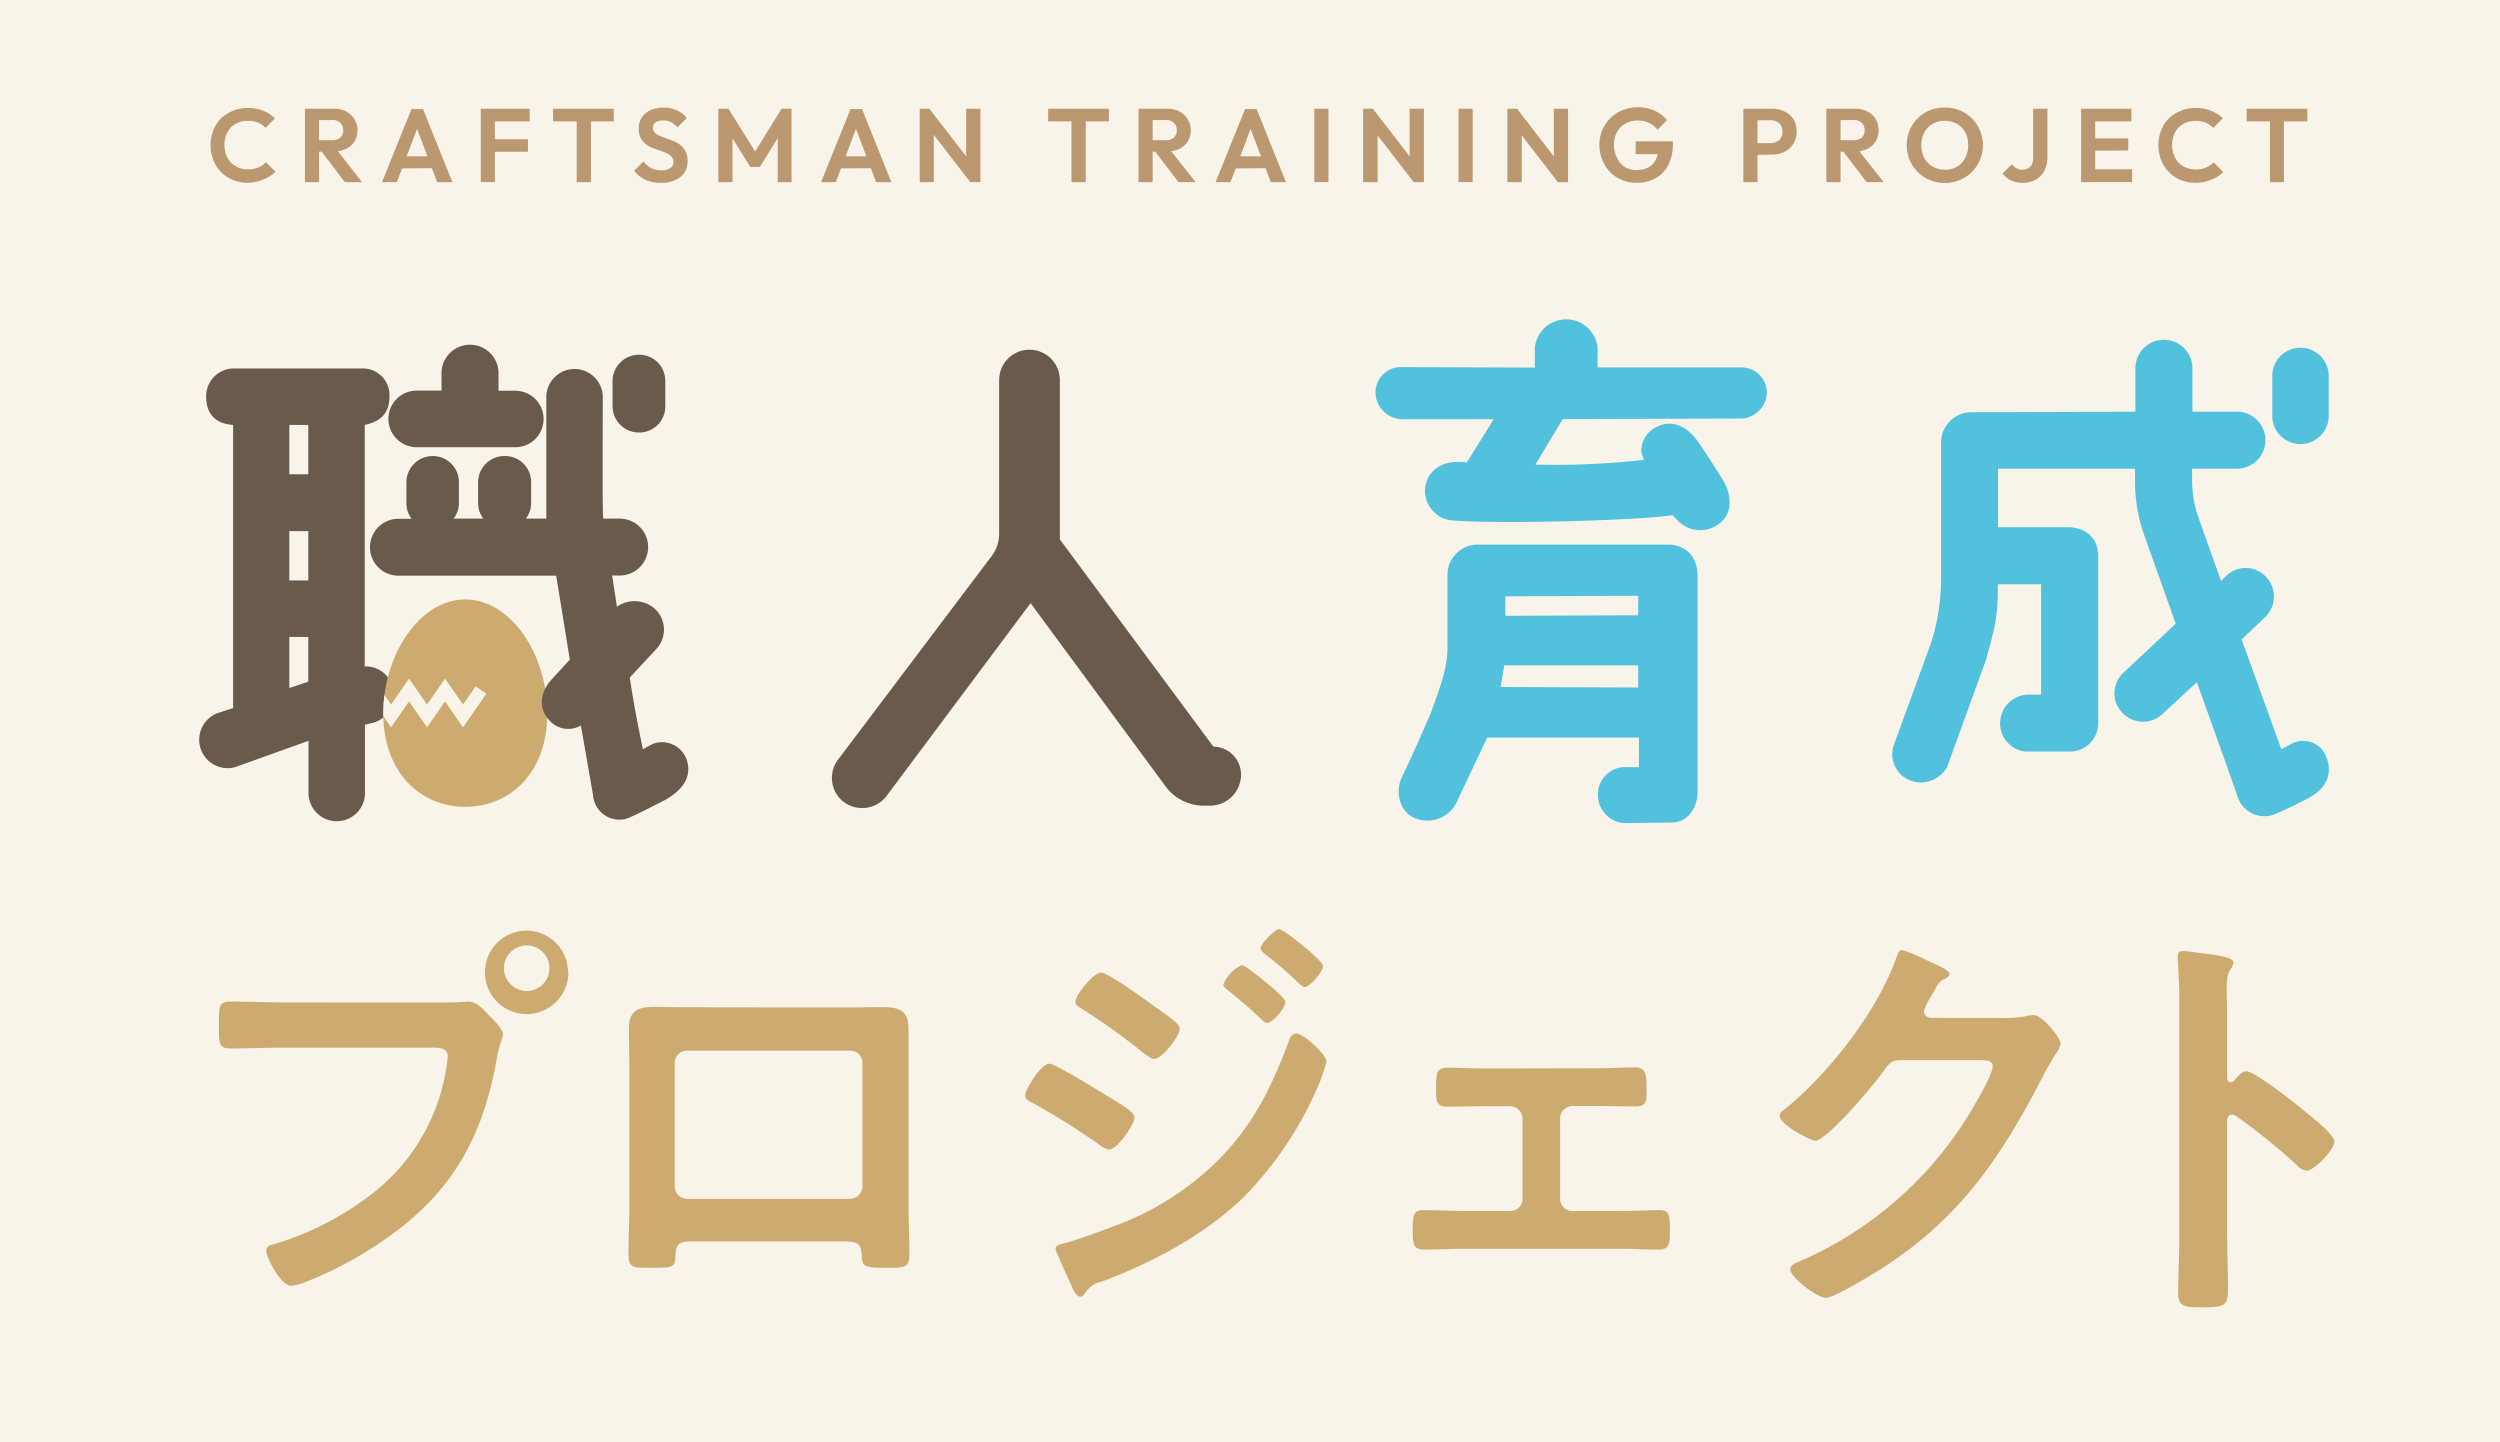
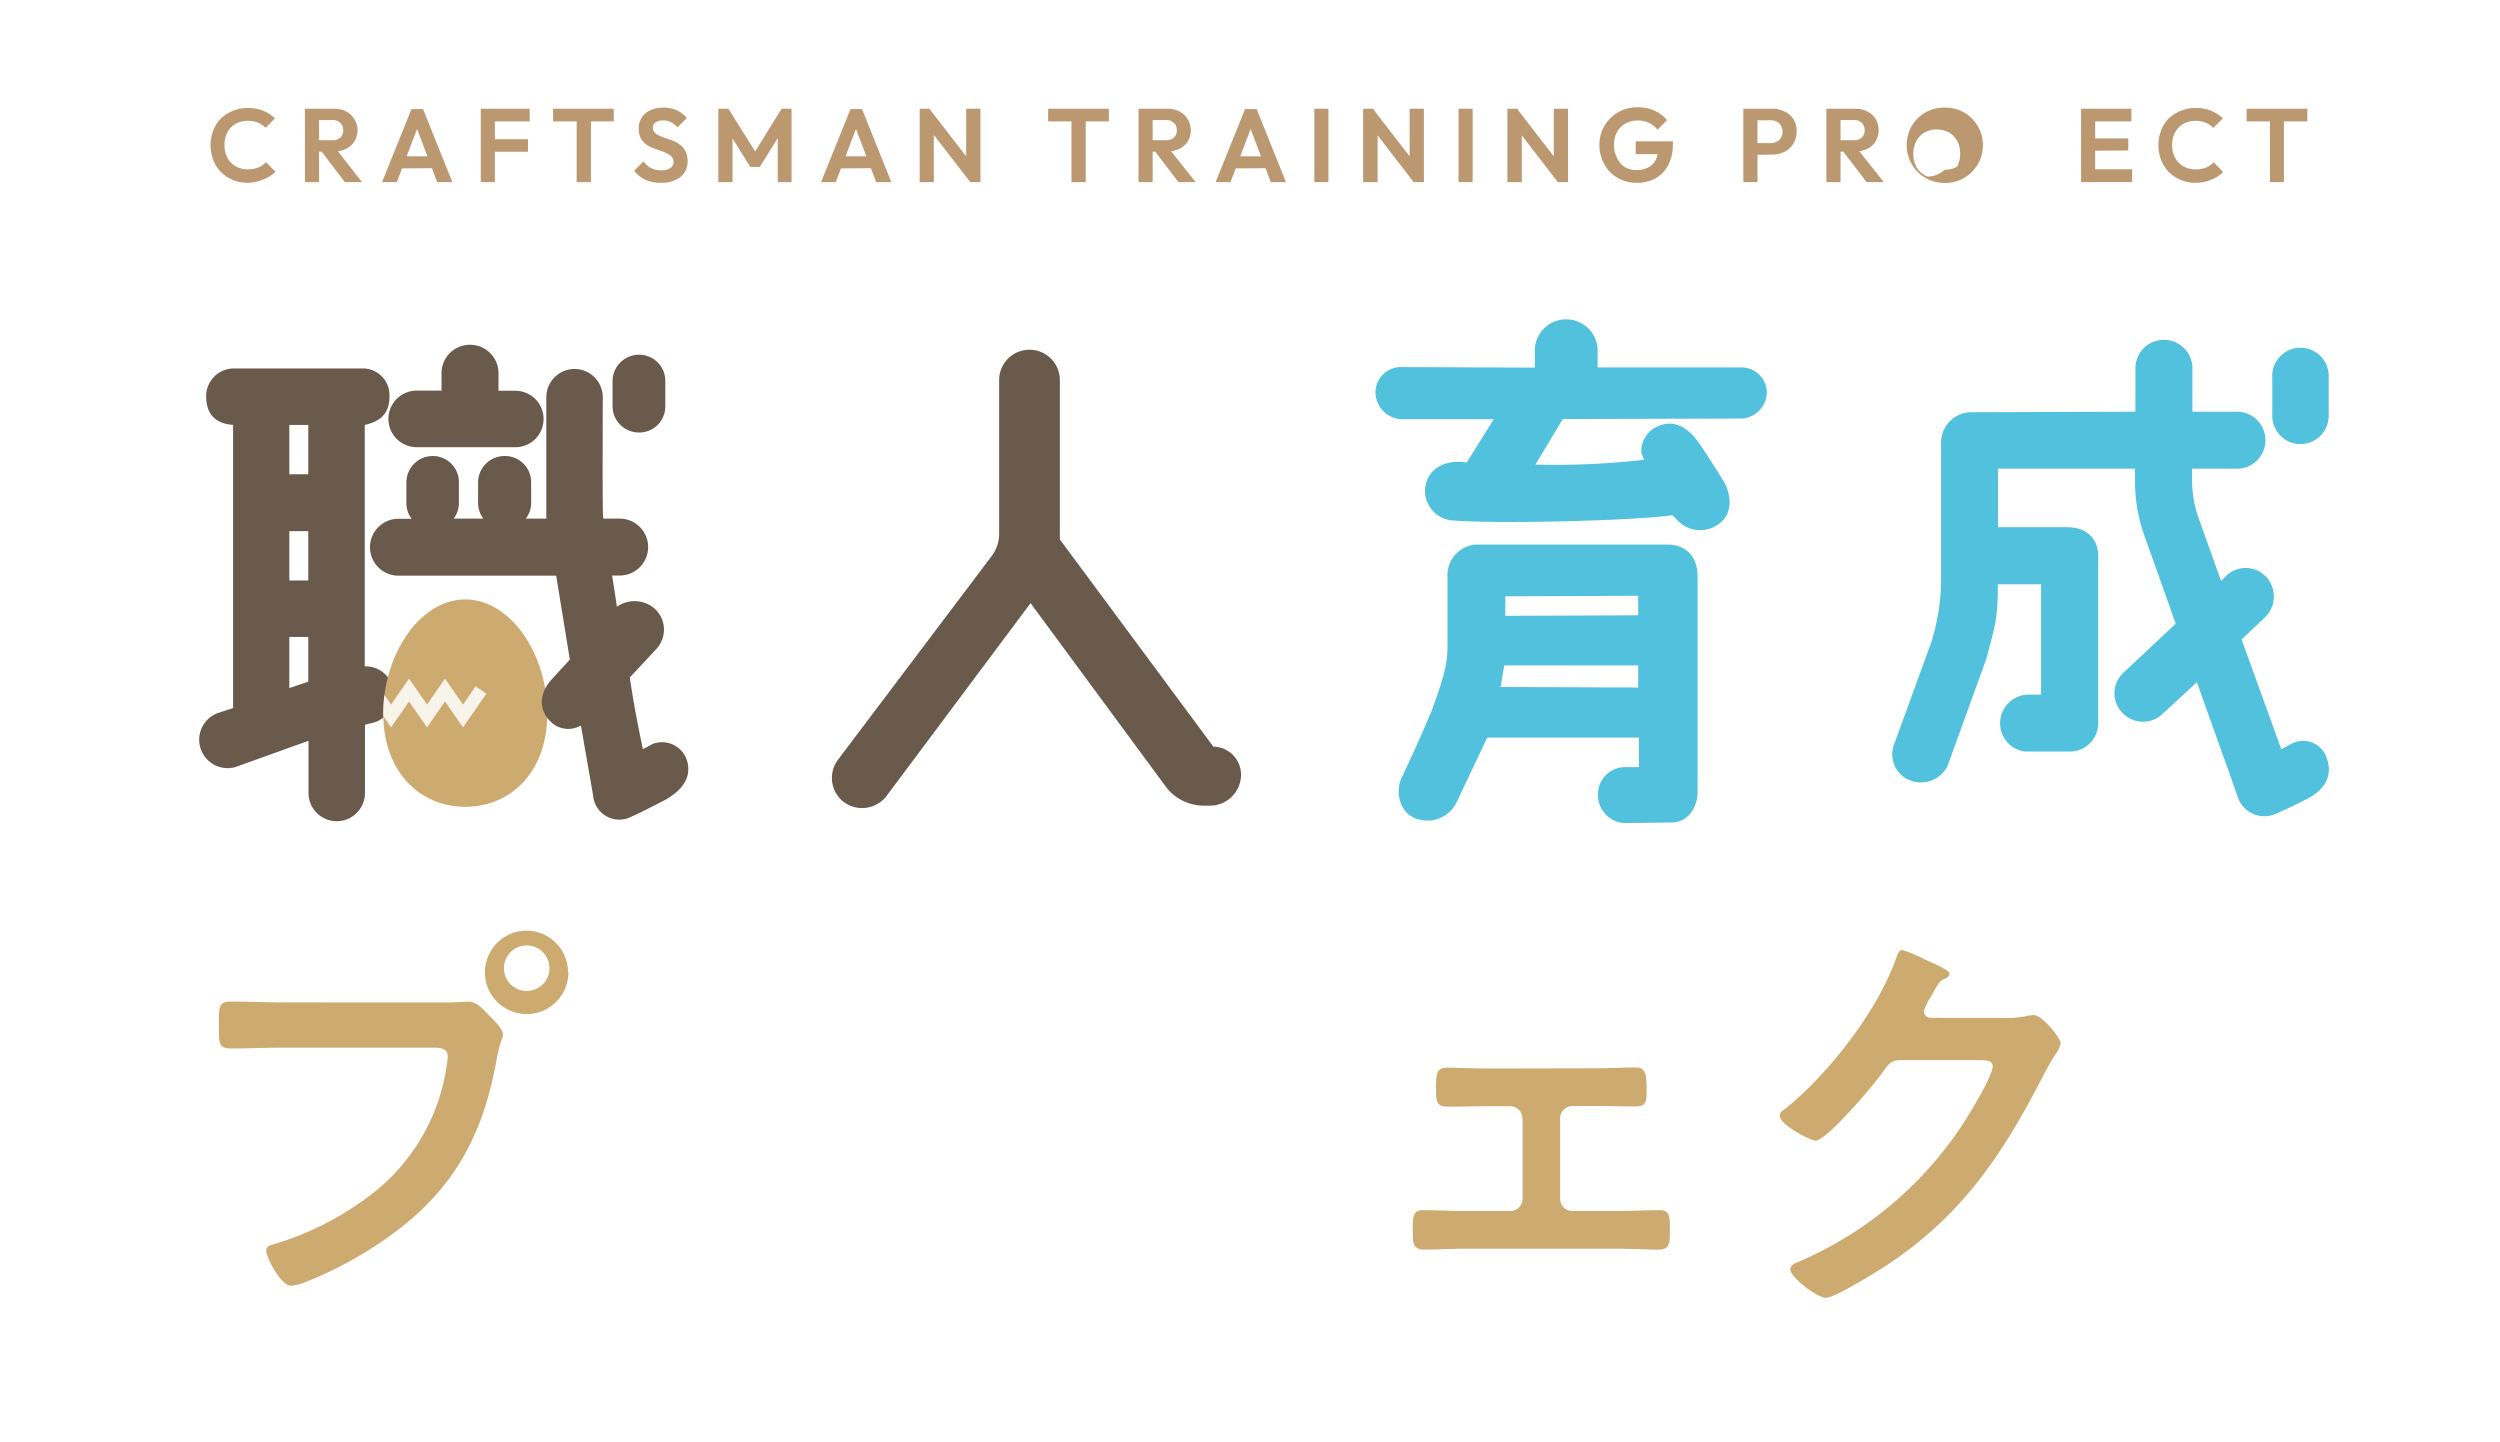
<svg xmlns="http://www.w3.org/2000/svg" viewBox="0 0 329.48 190.07">
  <defs>
    <style>.cls-1,.cls-6{fill:none;}.cls-2{fill:#f8f4e9;}.cls-3{fill:#cdab70;}.cls-4{fill:#695a4c;}.cls-5{clip-path:url(#clip-path);}.cls-6{stroke:#f8f4e9;stroke-miterlimit:10;stroke-width:1.71px;}.cls-7{fill:#51c1dd;}.cls-8{fill:#bc9871;}</style>
    <clipPath id="clip-path">
      <path class="cls-1" d="M72.13,94.05c0,7.74-4.86,12.28-10.81,12.28s-10.79-4.54-10.81-12.28S55.32,79,61.32,79,72.16,86.26,72.13,94.05Z" />
    </clipPath>
  </defs>
  <g id="レイヤー_2" data-name="レイヤー 2">
    <g id="design">
-       <rect class="cls-2" width="329.48" height="190.07" />
      <path class="cls-3" d="M59,132.12c.94,0,2.27-.11,2.77-.11,1.1,0,1.93,1.05,2.65,1.77.49.49,1.87,1.82,1.87,2.54,0,.5-.44,1.05-.82,3.2-1.83,10.39-5.91,17.68-14.64,23.75A51.13,51.13,0,0,1,40.17,169a6.56,6.56,0,0,1-1.82.45c-1.33,0-3.26-3.71-3.26-4.59,0-.61.5-.77,1-.88a39.5,39.5,0,0,0,13.75-7.29,26,26,0,0,0,9-16.08,12.06,12.06,0,0,0,.17-1.38c0-1.05-.94-1.16-1.93-1.16H37.41c-2.32,0-4.58.11-6.9.11-1.66,0-1.66-.5-1.66-3S28.79,132,30.4,132c2.37,0,4.75.11,7.12.11Zm15.91-4a5.5,5.5,0,1,1-5.52-5.47A5.49,5.49,0,0,1,74.86,128.09Zm-8.45,0a3,3,0,0,0,5.91,0,3,3,0,1,0-5.91,0Z" />
-       <path class="cls-3" d="M111.9,132.78c1.44,0,2.87-.05,4.31-.05,2.26,0,3.53.38,3.53,2.93,0,1.65,0,3.31,0,4.91V159.3c0,1.93.11,3.92.11,5.85s-.5,1.94-3.09,1.94c-3.21,0-3.1-.28-3.21-1.83s-.72-1.65-2.65-1.65H91.74c-1.88,0-2.6,0-2.71,1.65s.11,1.83-3.2,1.83c-2.6,0-3,0-3-2s.11-3.87.11-5.8V140.57c0-1.66-.05-3.31-.05-5,0-2.32,1.1-2.87,3.31-2.87,1.49,0,3,.05,4.53.05Zm-21.32,5.69a1.62,1.62,0,0,0-1.66,1.6v16.24A1.66,1.66,0,0,0,90.58,158H112a1.67,1.67,0,0,0,1.66-1.66V140.07a1.59,1.59,0,0,0-1.66-1.6Z" />
-       <path class="cls-3" d="M138.3,140.19c.77,0,6.63,3.64,7.73,4.3,1.83,1.16,3.48,2,3.48,2.82s-2.21,4.2-3.37,4.2a2.83,2.83,0,0,1-1.21-.61,92.11,92.11,0,0,0-9-5.63c-.39-.17-.83-.45-.83-.89C135.15,143.5,137.2,140.19,138.3,140.19Zm36.51-.28a20.68,20.68,0,0,1-1.21,3.48,47.61,47.61,0,0,1-9.67,14.36c-5.14,5-12.15,8.73-18.89,11.21a3.12,3.12,0,0,0-1.82,1.16c-.22.28-.44.78-.83.78-.55,0-1-1-1.16-1.44-.72-1.49-1.38-3-2-4.47a1.41,1.41,0,0,1-.11-.45c0-.44.72-.6,1.05-.66,1.72-.44,4.86-1.6,6.58-2.26a37.78,37.78,0,0,0,13.75-8.68c4.64-4.64,7-9.5,9.28-15.52.17-.49.39-1.21,1.11-1.21C171.72,136.21,174.81,138.91,174.81,139.91Zm-22.76-7.35c1.22.89,3.43,2.27,3.43,3,0,1-2.32,4-3.37,4-.39,0-1-.49-1.33-.72a83.48,83.48,0,0,0-8.06-5.8c-.39-.27-1-.55-1-1,0-.89,2.43-3.87,3.37-3.87S151.06,131.84,152.05,132.56Zm11.6-5.36c.45,0,2.88,2,3.54,2.55s2.21,1.87,2.21,2.32c0,.82-1.71,2.76-2.43,2.76-.33,0-.88-.67-1.33-1.05-1.27-1.22-2.59-2.27-3.92-3.37-.22-.17-.5-.39-.5-.66A4.78,4.78,0,0,1,163.65,127.2Zm4.92-4.75c.61,0,5.8,4.15,5.8,4.86s-1.71,2.77-2.43,2.77c-.28,0-.55-.28-.72-.45a49.89,49.89,0,0,0-4.47-3.86c-.22-.22-.61-.44-.61-.78C166.14,124.39,168,122.45,168.57,122.45Z" />
      <path class="cls-3" d="M210.27,140.79c1.88,0,3.87-.11,5.25-.11s1.49.89,1.49,2.93c0,1.55,0,2.21-1.49,2.21-1.77,0-3.54-.06-5.25-.06h-3a1.66,1.66,0,0,0-1.66,1.61V158a1.61,1.61,0,0,0,1.66,1.6h5.91c1.82,0,3.7-.11,5.58-.11,1.38,0,1.32,1,1.32,2.76,0,1.44,0,2.44-1.43,2.44-1.82,0-3.65-.12-5.47-.12H193.09c-1.82,0-3.64.12-5.47.12-1.43,0-1.43-1-1.43-2.44,0-1.71-.06-2.76,1.32-2.76,1.83,0,3.76.11,5.58.11H199a1.61,1.61,0,0,0,1.66-1.6v-10.6a1.65,1.65,0,0,0-1.66-1.61h-3c-1.71,0-3.48.06-5.25.06-1.43,0-1.49-.72-1.49-2.21,0-2.1,0-2.93,1.49-2.93s3.21.11,5.25.11Z" />
      <path class="cls-3" d="M264.35,134.16a12.92,12.92,0,0,0,3.09-.33c.17,0,.39-.05.61-.05,1.1,0,3.53,3,3.53,3.75a3.44,3.44,0,0,1-.66,1.38c-.44.67-1,1.61-1.71,3-5.42,10.49-10.83,18.56-21,25.13-1.22.77-6.41,4-7.57,4s-4.7-2.7-4.7-3.75c0-.56.67-.83,1.11-1a49,49,0,0,0,21.32-17.67c.94-1.38,4.25-6.74,4.25-8.12,0-.72-.88-.78-1.65-.78h-10.5c-1.27,0-1.6.56-2.32,1.55-1,1.49-7.4,9.06-8.89,9.06-.66,0-4.7-2.1-4.7-3.26a.85.85,0,0,1,.5-.77c5.8-4.59,12.21-12.82,14.75-19.78.22-.55.39-1.32.88-1.32a18.32,18.32,0,0,1,2.93,1.21c.5.28,3.31,1.33,3.31,1.93,0,.28-.27.5-.49.61-.78.28-.94.55-1.88,2.27a8.25,8.25,0,0,0-1,2c0,.6.39.88.94.93Z" />
-       <path class="cls-3" d="M296.05,141.18c1.1,0,6.63,4.36,7.73,5.3.78.66,3.87,3,3.87,4s-2.6,3.81-3.7,3.81a2,2,0,0,1-1.22-.72,81.67,81.67,0,0,0-8-6.46,1,1,0,0,0-.55-.22c-.5,0-.66.44-.66.88v15.08c0,2.21.11,4.37.11,6.58,0,2.54-.06,2.87-3.43,2.87-2.2,0-3.14-.06-3.14-1.88,0-2.49.16-5,.16-7.46V131.46c0-1.44-.11-2.93-.16-4.31,0-.28-.06-.77-.06-1,0-.55.17-.82.72-.82.33,0,1.49.16,1.88.22,2.48.33,4.75.55,4.75,1.32a1.62,1.62,0,0,1-.28.72c-.5.61-.61,1.44-.61,2.93,0,.83.06,1.88.06,3.26v8.28c0,.45.28.56.44.56a.61.61,0,0,0,.5-.23C294.83,142,295.44,141.18,296.05,141.18Z" />
      <path class="cls-4" d="M51.75,90.54a3.66,3.66,0,0,0-3.68-2.71V56c1.87-.42,3.26-1.32,3.26-3.76a3.51,3.51,0,0,0-3.54-3.68h-17a3.65,3.65,0,0,0-3.62,3.68c0,1.67.63,3.55,3.55,3.76V93.32L29,93.88A3.74,3.74,0,1,0,31,101.1l9.66-3.47v6.88a3.72,3.72,0,0,0,7.44,0v-9l1.18-.28A3.77,3.77,0,0,0,51.75,90.54Zm-11.12-.7-2.5.84V83.94h2.5Zm0-13.34h-2.5V70h2.5Zm0-14h-2.5V56h2.5Z" />
      <g class="cls-5">
        <path class="cls-3" d="M72.13,94.05c0,7.74-4.86,12.28-10.81,12.28s-10.79-4.54-10.81-12.28S55.32,79,61.32,79,72.16,86.26,72.13,94.05Z" />
        <polyline class="cls-6" points="49.17 90.94 51.54 94.36 53.91 90.94 56.28 94.36 58.65 90.94 61.02 94.36 63.39 90.94" />
      </g>
      <path class="cls-4" d="M87.82,105.34s-4.66,2.44-5.35,2.58a3.48,3.48,0,0,1-4.31-3.13l-1.6-9.18a3.3,3.3,0,0,1-3.82-.34c-1.81-1.6-1.74-3.9,0-5.77l2.36-2.57L73.3,75.87H52.51a3.75,3.75,0,1,1,0-7.5h1.74a3.35,3.35,0,0,1-.69-2V63.57A3.48,3.48,0,0,1,57,60.1a3.44,3.44,0,0,1,3.48,3.47v2.78a3.36,3.36,0,0,1-.7,2H63.7a3.42,3.42,0,0,1-.69-2V63.57a3.48,3.48,0,0,1,3.47-3.47A3.44,3.44,0,0,1,70,63.57v2.78a3.36,3.36,0,0,1-.7,2H72v-16a3.72,3.72,0,1,1,7.44,0c0,5-.07,15.5.07,16h2.16a3.75,3.75,0,0,1,0,7.5h-1c.21,1.33.42,2.65.63,4.11a4.06,4.06,0,0,1,5,.27,3.74,3.74,0,0,1,.21,5.29L83,89.29c.48,3.27,1.11,6.53,1.73,9.45L86,98.05a3.45,3.45,0,0,1,4.59,2.36C91.09,102.43,90.05,104,87.82,105.34Z" />
      <path class="cls-4" d="M51.19,55.16A3.73,3.73,0,0,1,55,51.48h3.19V49a3.76,3.76,0,0,1,7.51,0v2.5h2.22a3.72,3.72,0,1,1,0,7.44H55A3.74,3.74,0,0,1,51.19,55.16Z" />
      <path class="cls-4" d="M80.73,53.56V50.23a3.49,3.49,0,0,1,3.48-3.48,3.44,3.44,0,0,1,3.47,3.48v3.33A3.43,3.43,0,0,1,84.21,57,3.47,3.47,0,0,1,80.73,53.56Z" />
      <path class="cls-4" d="M163.55,102.36a4.1,4.1,0,0,1-4.1,3.82h-.9a6.3,6.3,0,0,1-4.8-2.36L135.82,79.49l-19,25.44a4.06,4.06,0,0,1-5.63.76,4,4,0,0,1-.7-5.63L130.68,73.3a4.87,4.87,0,0,0,1-2.85V50.09a4,4,0,1,1,8,0v21l20.23,27.31A3.7,3.7,0,0,1,163.55,102.36Z" />
      <path class="cls-7" d="M232.86,51.69a3.55,3.55,0,0,1-3.2,3.47l-23.7.07-3.61,6a103.3,103.3,0,0,0,14.32-.63l-.35-.9a3.53,3.53,0,0,1,1.81-3.34c2.15-1.18,4.1-.27,5.63,1.81,0,0,1.46,2.09,3.33,5.14,1.11,1.81,1.39,4.45-.69,5.84a4.12,4.12,0,0,1-5.49-.76l-.49-.49c-4.73.7-22.45,1.18-28.78.7a3.91,3.91,0,0,1-3.82-4.24c.21-2.09,2-3.9,5.49-3.41l3.55-5.7h-12.1A3.6,3.6,0,0,1,181.29,52a3.35,3.35,0,0,1,3.47-3.62l17.52.07V45.85a4.15,4.15,0,0,1,8.27.07v2.5h19A3.36,3.36,0,0,1,232.86,51.69Z" />
      <path class="cls-7" d="M219.72,71.77H194.77a4,4,0,0,0-4,3.83v9.66c0,2.36-.62,4.45-2.22,8.76-1.46,3.33-1.81,4.23-3.83,8.48-.83,1.8-.34,4.51,1.81,5.35a4.3,4.3,0,0,0,5.56-2.37L196,97.21h20v3.89H214a3.6,3.6,0,0,0-3.41,3.62,3.72,3.72,0,0,0,3.41,3.75l6.39-.07c2.29-.07,3.34-2.29,3.34-4V75.87C223.69,73.44,222.3,71.77,219.72,71.77ZM215.9,90.61l-18.14-.07.49-2.85H215.9Zm0-9.52-17.51.07V78.59l17.51-.07Z" />
      <path class="cls-7" d="M306.62,99.85c.77,2,.14,4-2.43,5.36,0,0-2.5,1.32-4.52,2.15a3.71,3.71,0,0,1-4.72-2.22c-1.25-3.62-3.34-9.39-5.42-15.23L285,94.09a3.73,3.73,0,0,1-5.28-.14,3.69,3.69,0,0,1,.13-5.29l6.89-6.46c-2.3-6.53-4.17-11.68-4.17-11.75a21,21,0,0,1-1.19-7V61.77H263.32v7.71h9.11c2.43,0,4.1,1.39,4.1,3.82v22a3.74,3.74,0,0,1-3.75,3.75h-5.84a3.73,3.73,0,0,1-3.34-3.75,3.79,3.79,0,0,1,3.75-3.76H269V77h-5.7c0,4.51-.34,5.42-1.53,9.87L256.65,101a3.93,3.93,0,0,1-4.86,1.87,3.7,3.7,0,0,1-2.16-4.79c1.81-4.94,4.87-13.35,4.94-13.56a28.83,28.83,0,0,0,1.25-9V58.15a4,4,0,0,1,4-3.82l21.61-.07V48.35a3.76,3.76,0,0,1,7.51,0v5.91H295a3.76,3.76,0,0,1,0,7.51H288.9V63.5a14.88,14.88,0,0,0,.77,4.52l3.05,8.55.63-.63a3.67,3.67,0,0,1,5.28.07,3.77,3.77,0,0,1-.14,5.36l-3.06,2.91,5.22,14.46,1.18-.62A3.26,3.26,0,0,1,306.62,99.85Z" />
      <path class="cls-7" d="M306.9,49.74v4.87a3.72,3.72,0,1,1-7.43,0V49.74a3.72,3.72,0,1,1,7.43,0Z" />
      <path class="cls-8" d="M32.65,24.09a5,5,0,0,1-1.95-.37,4.77,4.77,0,0,1-1.59-1.06,4.67,4.67,0,0,1-1-1.58,5.43,5.43,0,0,1,0-3.89,4.67,4.67,0,0,1,1-1.58,5.32,5.32,0,0,1,1.58-1,4.86,4.86,0,0,1,2-.38,5.11,5.11,0,0,1,2,.37,5,5,0,0,1,1.55,1L35,16.85a3,3,0,0,0-1-.69,3.5,3.5,0,0,0-1.35-.24,3.23,3.23,0,0,0-1.22.22,2.79,2.79,0,0,0-1,.66,3.07,3.07,0,0,0-.63,1,4,4,0,0,0,0,2.62,3.13,3.13,0,0,0,.63,1,3,3,0,0,0,1,.67,3.23,3.23,0,0,0,1.22.23,3.5,3.5,0,0,0,1.4-.25,2.63,2.63,0,0,0,1-.7l1.26,1.26a4.5,4.5,0,0,1-1.56,1A5.28,5.28,0,0,1,32.65,24.09Z" />
      <path class="cls-8" d="M40.19,24V14.33h1.86V24Zm1.37-4V18.48h2.23a1.5,1.5,0,0,0,1.06-.35,1.23,1.23,0,0,0,.38-1,1.27,1.27,0,0,0-.38-.94,1.43,1.43,0,0,0-1.06-.37H41.56V14.33H44a3.53,3.53,0,0,1,1.63.36,2.82,2.82,0,0,1,1.1,3.92,2.67,2.67,0,0,1-1.1,1,3.79,3.79,0,0,1-1.66.35Zm3.89,4-3.18-4.17L44,19.26,47.71,24Z" />
      <path class="cls-8" d="M50.35,24l3.88-9.63h1.52L59.62,24h-2l-3-7.91h.69L52.3,24Zm2.06-1.8V20.6h5.18v1.56Z" />
      <path class="cls-8" d="M63.36,24V14.33h1.86V24Zm1.37-8V14.33h5.08V16Zm0,4V18.35h4.85V20Z" />
      <path class="cls-8" d="M72.89,16V14.33h8V16ZM76,24V14.53h1.88V24Z" />
      <path class="cls-8" d="M87.07,24.09a4.62,4.62,0,0,1-2-.39,4.44,4.44,0,0,1-1.5-1.19l1.23-1.24a2.91,2.91,0,0,0,1,.87,2.75,2.75,0,0,0,1.37.31,2,2,0,0,0,1.15-.29.9.9,0,0,0,.44-.79,1,1,0,0,0-.25-.71,2,2,0,0,0-.65-.47,8.26,8.26,0,0,0-.89-.35c-.33-.1-.65-.23-1-.36a4,4,0,0,1-.9-.52,2.42,2.42,0,0,1-.65-.79,2.75,2.75,0,0,1-.24-1.23,2.59,2.59,0,0,1,.42-1.49,2.76,2.76,0,0,1,1.17-.95,4.21,4.21,0,0,1,1.67-.32,4.11,4.11,0,0,1,1.78.37,3.65,3.65,0,0,1,1.3,1l-1.23,1.23a3.29,3.29,0,0,0-.87-.69,2.34,2.34,0,0,0-1-.22,1.81,1.81,0,0,0-1,.25.79.79,0,0,0-.37.71.9.9,0,0,0,.24.65,2.28,2.28,0,0,0,.65.42c.27.12.57.23.89.34s.65.24,1,.37a3.85,3.85,0,0,1,.89.54,2.49,2.49,0,0,1,.65.84,3,3,0,0,1,.25,1.27,2.58,2.58,0,0,1-1,2.11A4,4,0,0,1,87.07,24.09Z" />
      <path class="cls-8" d="M94.67,24V14.33H96l3.9,6.24h-.75L103,14.33h1.32V24H102.5V17.52l.35.11L100.14,22H98.88l-2.71-4.36.37-.11V24Z" />
      <path class="cls-8" d="M108.21,24l3.88-9.63h1.52L117.47,24h-2l-3-7.91h.68l-3,7.91Zm2.05-1.8V20.6h5.18v1.56Z" />
      <path class="cls-8" d="M121.21,24V14.33h1.3l.56,1.86V24Zm6.66,0-5.71-7.4.35-2.23,5.72,7.39Zm0,0-.54-1.81V14.33h1.88V24Z" />
      <path class="cls-8" d="M138.14,16V14.33h8V16Zm3.07,8V14.53h1.88V24Z" />
      <path class="cls-8" d="M150.05,24V14.33h1.86V24Zm1.37-4V18.48h2.23a1.5,1.5,0,0,0,1.06-.35,1.23,1.23,0,0,0,.38-1,1.27,1.27,0,0,0-.38-.94,1.43,1.43,0,0,0-1.06-.37h-2.23V14.33h2.4a3.53,3.53,0,0,1,1.63.36,2.82,2.82,0,0,1,1.1,3.92,2.67,2.67,0,0,1-1.1,1,3.79,3.79,0,0,1-1.66.35Zm3.89,4-3.18-4.17,1.71-.53,3.73,4.7Z" />
      <path class="cls-8" d="M160.21,24l3.88-9.63h1.52L169.48,24h-2l-3-7.91h.69l-3,7.91Zm2.06-1.8V20.6h5.18v1.56Z" />
      <path class="cls-8" d="M173.22,24V14.33h1.86V24Z" />
      <path class="cls-8" d="M179.65,24V14.33H181l.56,1.86V24Zm6.66,0-5.71-7.4.36-2.23,5.71,7.39Zm0,0-.53-1.81V14.33h1.88V24Z" />
      <path class="cls-8" d="M192.22,24V14.33h1.86V24Z" />
      <path class="cls-8" d="M198.66,24V14.33H200l.56,1.86V24Zm6.65,0-5.71-7.4.36-2.23,5.71,7.39Zm0,0-.53-1.81V14.33h1.88V24Z" />
      <path class="cls-8" d="M215.67,24.09a4.94,4.94,0,0,1-1.92-.37,4.88,4.88,0,0,1-1.58-1.06,5,5,0,0,1-1-1.59,4.92,4.92,0,0,1-.38-1.93,5,5,0,0,1,.38-2,5.15,5.15,0,0,1,1.07-1.57,4.9,4.9,0,0,1,1.61-1.06,5.17,5.17,0,0,1,2-.37,5.23,5.23,0,0,1,2.19.44,4.53,4.53,0,0,1,1.66,1.25l-1.26,1.27a3,3,0,0,0-1.12-.91,3.44,3.44,0,0,0-1.48-.31,3.23,3.23,0,0,0-1.63.4,2.89,2.89,0,0,0-1.1,1.12,3.48,3.48,0,0,0-.4,1.68,3.51,3.51,0,0,0,.39,1.69A3,3,0,0,0,214.1,22a3,3,0,0,0,1.56.41,3.25,3.25,0,0,0,1.55-.34,2.26,2.26,0,0,0,1-1,3.41,3.41,0,0,0,.35-1.6l1.21.84-4.2,0V18.63h4.9v.26a6.08,6.08,0,0,1-.61,2.88,4.14,4.14,0,0,1-1.7,1.74A5.06,5.06,0,0,1,215.67,24.09Z" />
      <path class="cls-8" d="M229.76,24V14.33h1.86V24Zm1.37-3.58V18.86h2.23a1.7,1.7,0,0,0,.79-.18,1.32,1.32,0,0,0,.56-.51,1.51,1.51,0,0,0,.21-.82,1.47,1.47,0,0,0-.21-.8,1.23,1.23,0,0,0-.56-.52,1.7,1.7,0,0,0-.79-.18h-2.23V14.33h2.42a3.58,3.58,0,0,1,1.65.37,2.78,2.78,0,0,1,1.16,1,3,3,0,0,1,.42,1.61,3,3,0,0,1-.42,1.61A2.74,2.74,0,0,1,235.2,20a3.58,3.58,0,0,1-1.65.37Z" />
      <path class="cls-8" d="M240.7,24V14.33h1.87V24Zm1.37-4V18.48h2.23a1.53,1.53,0,0,0,1.07-.35,1.26,1.26,0,0,0,.37-1,1.3,1.3,0,0,0-.37-.94,1.45,1.45,0,0,0-1.07-.37h-2.23V14.33h2.4a3.57,3.57,0,0,1,1.64.36,2.68,2.68,0,0,1,1.09,1,2.95,2.95,0,0,1,0,2.93,2.67,2.67,0,0,1-1.1,1,3.79,3.79,0,0,1-1.66.35ZM246,24l-3.18-4.17,1.72-.53,3.72,4.7Z" />
-       <path class="cls-8" d="M256.32,24.11a5,5,0,0,1-2-.39,4.87,4.87,0,0,1-1.59-1.06,5,5,0,0,1-1.44-3.54,4.83,4.83,0,0,1,.38-1.94,4.89,4.89,0,0,1,2.63-2.63,5.1,5.1,0,0,1,2-.37,5.17,5.17,0,0,1,2,.37,4.88,4.88,0,0,1,1.58,1.06,5,5,0,0,1,0,7.05,4.73,4.73,0,0,1-1.58,1.06A4.85,4.85,0,0,1,256.32,24.11Zm0-1.74a3.14,3.14,0,0,0,1.62-.41A2.94,2.94,0,0,0,259,20.82a3.53,3.53,0,0,0,.39-1.7,3.85,3.85,0,0,0-.21-1.3,3.13,3.13,0,0,0-.63-1,2.74,2.74,0,0,0-1-.66,3.15,3.15,0,0,0-1.26-.24,3.08,3.08,0,0,0-1.59.41,2.82,2.82,0,0,0-1.09,1.13,3.47,3.47,0,0,0-.39,1.68,3.75,3.75,0,0,0,.23,1.33,3,3,0,0,0,.63,1,2.88,2.88,0,0,0,1,.66A3.34,3.34,0,0,0,256.29,22.37Z" />
-       <path class="cls-8" d="M266.55,24.09a3.45,3.45,0,0,1-1.54-.33,3.14,3.14,0,0,1-1.1-.91l1.26-1.21a1.65,1.65,0,0,0,2.12.55,1.18,1.18,0,0,0,.49-.52,1.93,1.93,0,0,0,.17-.84v-6.5h1.88v6.39a3.74,3.74,0,0,1-.41,1.78,2.86,2.86,0,0,1-1.13,1.18A3.45,3.45,0,0,1,266.55,24.09Z" />
+       <path class="cls-8" d="M256.32,24.11a5,5,0,0,1-2-.39,4.87,4.87,0,0,1-1.59-1.06,5,5,0,0,1-1.44-3.54,4.83,4.83,0,0,1,.38-1.94,4.89,4.89,0,0,1,2.63-2.63,5.1,5.1,0,0,1,2-.37,5.17,5.17,0,0,1,2,.37,4.88,4.88,0,0,1,1.58,1.06,5,5,0,0,1,0,7.05,4.73,4.73,0,0,1-1.58,1.06A4.85,4.85,0,0,1,256.32,24.11Zm0-1.74a3.14,3.14,0,0,0,1.62-.41a3.53,3.53,0,0,0,.39-1.7,3.85,3.85,0,0,0-.21-1.3,3.13,3.13,0,0,0-.63-1,2.74,2.74,0,0,0-1-.66,3.15,3.15,0,0,0-1.26-.24,3.08,3.08,0,0,0-1.59.41,2.82,2.82,0,0,0-1.09,1.13,3.47,3.47,0,0,0-.39,1.68,3.75,3.75,0,0,0,.23,1.33,3,3,0,0,0,.63,1,2.88,2.88,0,0,0,1,.66A3.34,3.34,0,0,0,256.29,22.37Z" />
      <path class="cls-8" d="M274.27,24V14.33h1.86V24Zm1.37-8V14.33h5.26V16Zm0,3.86V18.24h4.85v1.59Zm0,4.13V22.31H281V24Z" />
      <path class="cls-8" d="M289.41,24.09a5,5,0,0,1-2-.37,4.77,4.77,0,0,1-1.59-1.06,4.67,4.67,0,0,1-1-1.58,5.43,5.43,0,0,1,0-3.89,4.67,4.67,0,0,1,1-1.58,5.32,5.32,0,0,1,1.58-1,4.88,4.88,0,0,1,2-.38,5.09,5.09,0,0,1,2,.37,5,5,0,0,1,1.55,1l-1.26,1.26a2.85,2.85,0,0,0-1-.69,3.48,3.48,0,0,0-1.34-.24,3.24,3.24,0,0,0-1.23.22,2.79,2.79,0,0,0-1,.66,3.07,3.07,0,0,0-.63,1,4,4,0,0,0,0,2.62,3.13,3.13,0,0,0,.63,1,3,3,0,0,0,1,.67,3.25,3.25,0,0,0,1.23.23,3.49,3.49,0,0,0,1.39-.25,2.75,2.75,0,0,0,1-.7L293,22.68a4.63,4.63,0,0,1-1.57,1A5.26,5.26,0,0,1,289.41,24.09Z" />
      <path class="cls-8" d="M296.09,16V14.33h8V16Zm3.07,8V14.53H301V24Z" />
    </g>
  </g>
</svg>